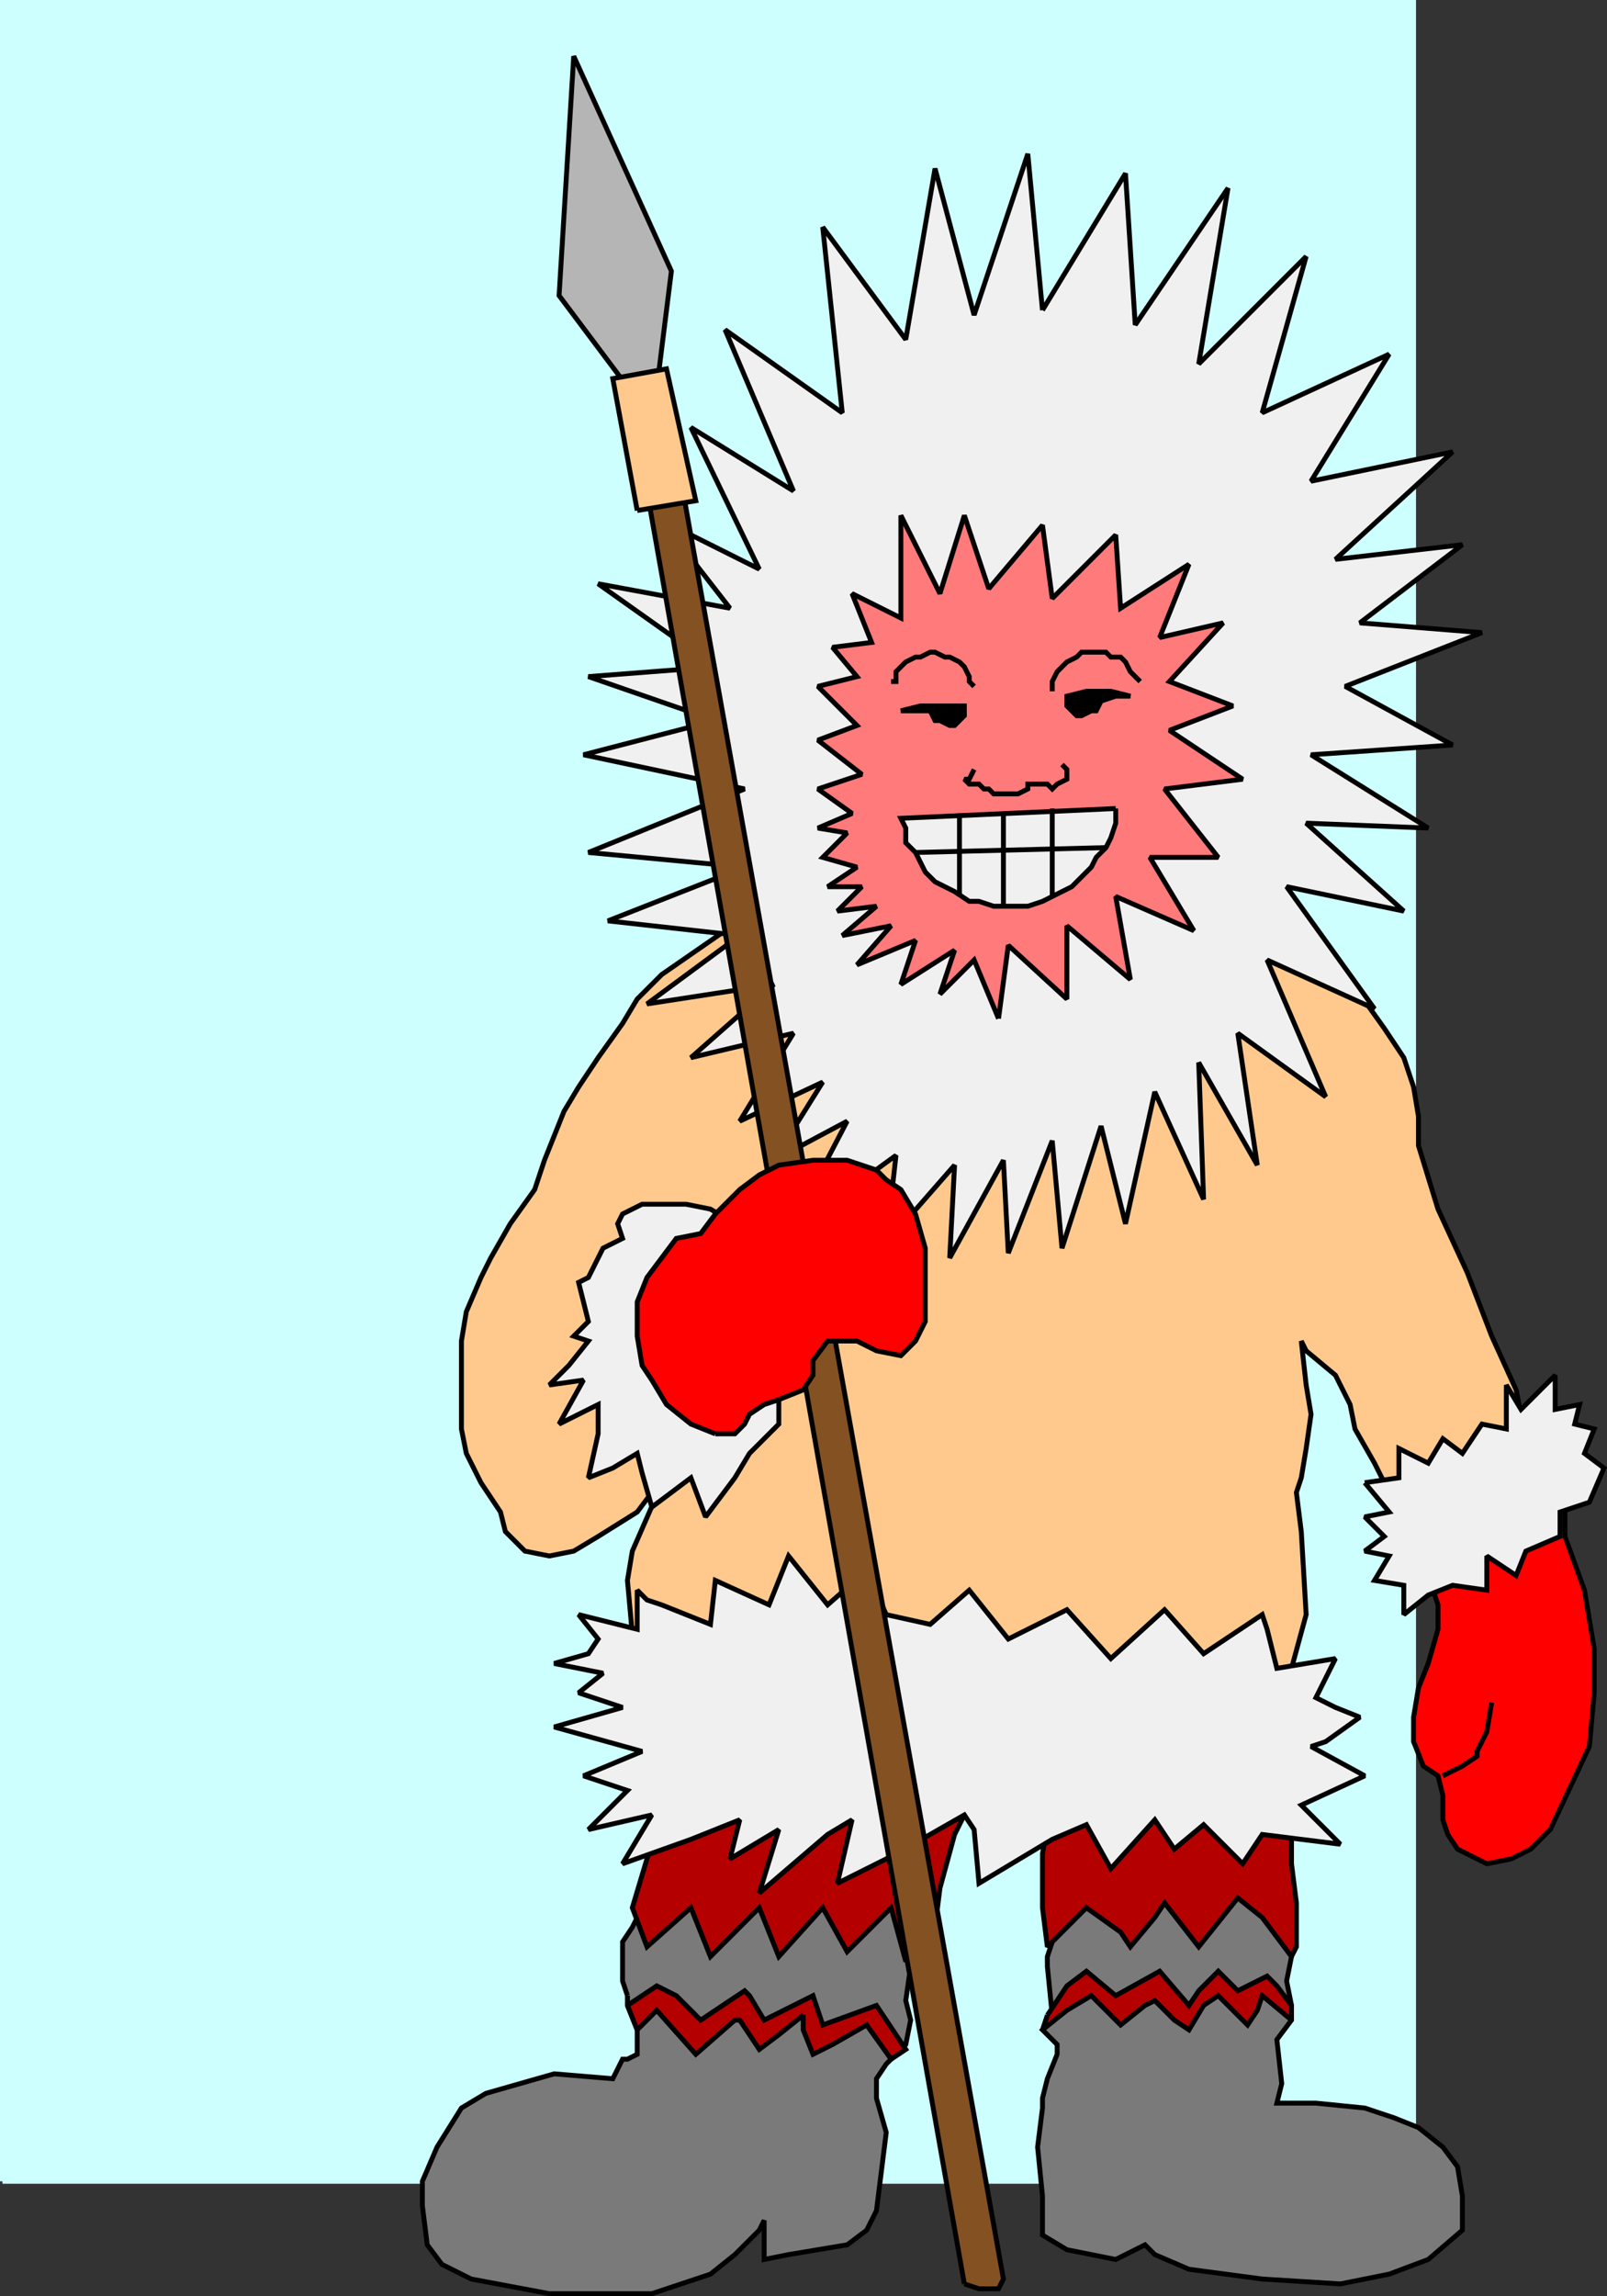
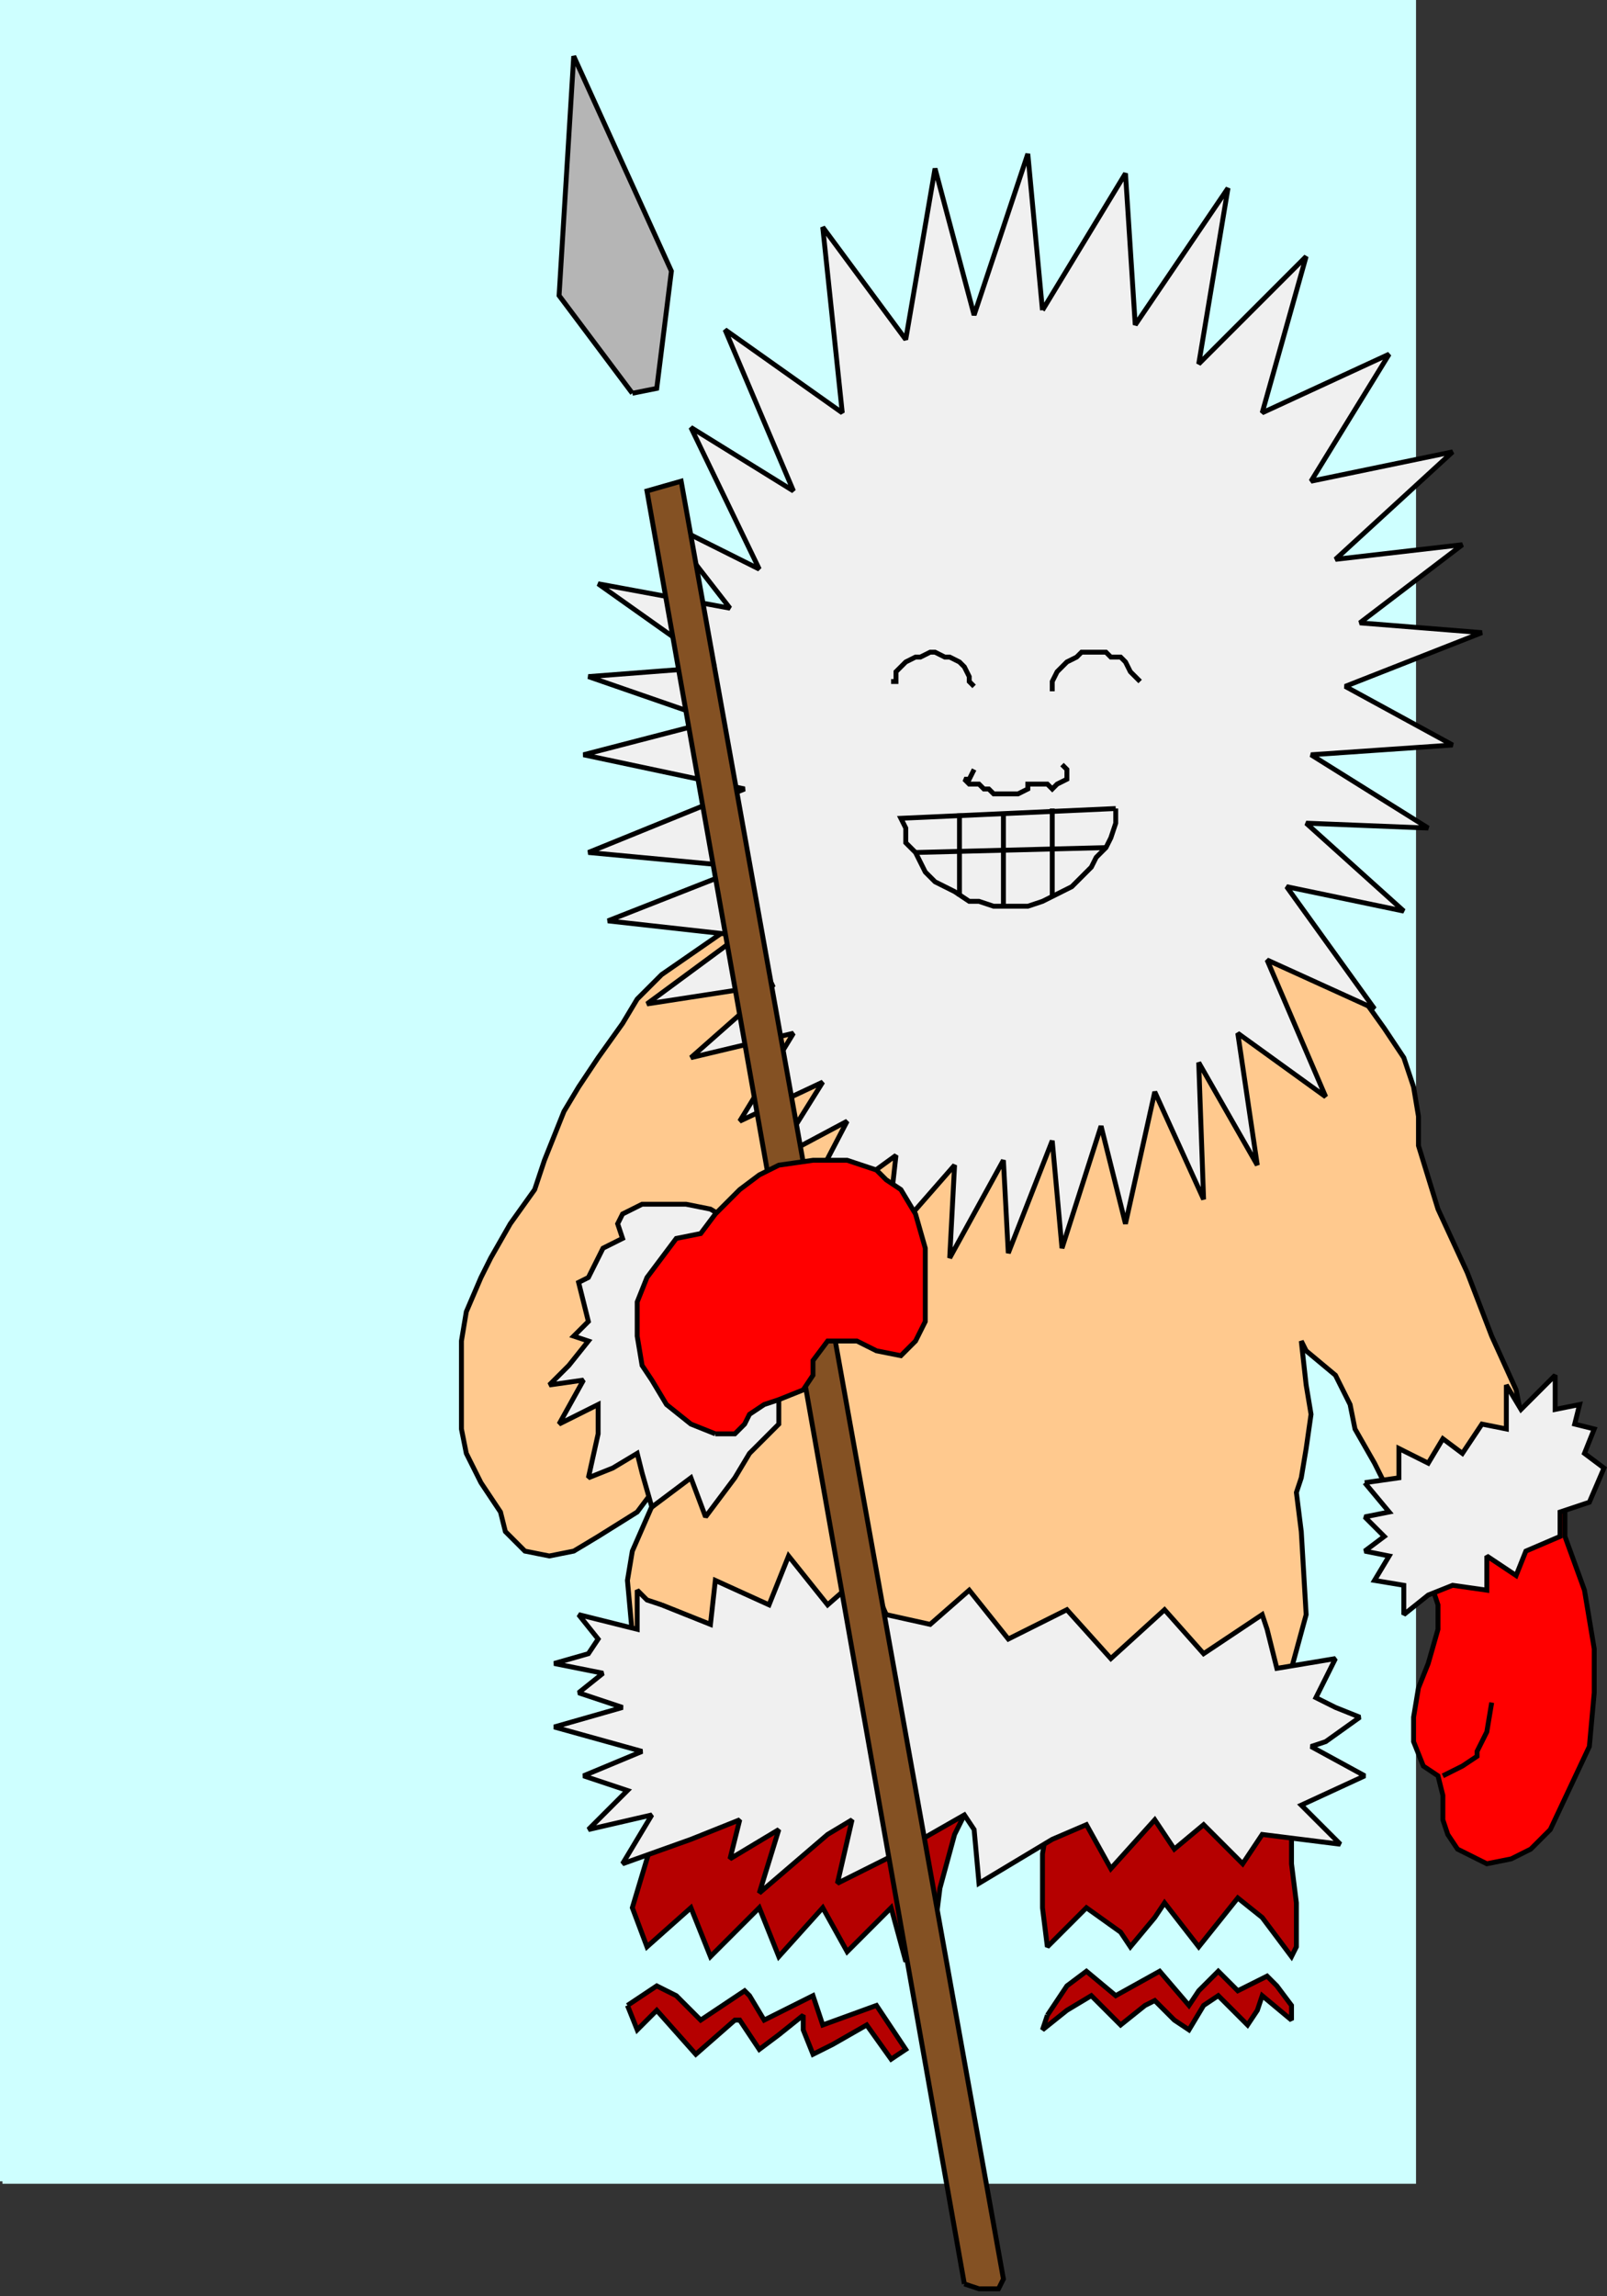
<svg xmlns="http://www.w3.org/2000/svg" width="329.114" height="470" version="1.2">
  <rect width="100%" height="100%" fill="#333333" stroke="none" />
  <g fill="none" fill-rule="evenodd" stroke="#000" stroke-miterlimit="2" font-family="'Sans Serif'" font-size="12.5" font-weight="400">
    <path fill="#ceffff" stroke="#ceffff" d="M.5 446.5V.5h289v446H.5" vector-effect="non-scaling-stroke" />
-     <path fill="#7a7a7a" d="M128.5 408.5v2l2 5v5l-2 1h-1l-1 2-1 2-12-1-7 2-7 2-5 3-5 8-3 7v5l1 8 3 4 6 3 16 3h21l12-4 5-4 5-5 1-2v8l5-1 6-1 6-1 4-3 2-4 2-16-2-7v-4l2-3 4-4 1-5-1-4 1-7 2-10-2-8v-12l22-8 12 7v6l-2 15-3 5-1 3v2l1 10v1l-2 2 3 3v2l-2 5-1 4v2l-1 8 1 10v8l5 3 10 2 6-3 2 2 7 3 15 2 16 1 10-2 8-3 7-6v-7l-1-6-3-4-5-4-5-2-6-2-10-1h-8l1-4-1-9 3-4v-3l-1-5 1-5-1-6-7-15-13-13-13-3-92 7-6 18-3 6-2 3v8l1 3" vector-effect="non-scaling-stroke" />
    <path fill="#b50000" d="m135.5 370.5-6 20 3 8 9-8 4 10 10-10 4 10 9-10 5 9 9-9 3 11 6-7 1-8 3-11 4-8 3-2 13 2-2 12v11l1 8 3-3 5-5 7 5 2 3 5-6 2-3 7 9 8-10 5 4 6 8 1-2v-9l-1-8v-12l-34-8-56 2-24-4-15 11m-7 40 6-4 4 2 5 5 9-6 1 1 3 5 10-5 2 6 11-4 6 9-3 2-5-7-7 4-4 2-2-5v-3l-5 4-4 3-4-6h-1l-8 7-8-9-4 4-2-5m86 2 4-6 4-3 6 5 9-5 6 7 2-3 4-4 4 4 6-3 2 2 3 4v3l-6-5-1 3-2 3-6-6-3 2-3 5-3-2-4-4-2 1-5 4-6-6-5 3-5 4 1-3" vector-effect="non-scaling-stroke" />
    <path fill="#ffc98e" d="m148.5 190.5-13 9-5 5-3 5-5 7-4 6-3 5-4 10-2 6-5 7-4 7-2 4-3 7-1 6v18l1 5 3 6 4 6 1 4 4 4 5 1 5-1 5-3 8-5 6-8-7 16-1 6 1 11 37 12 52 5 38-8 8-2 3-11-1-17-1-8 1-3 1-6 1-7-1-6-1-9 1 2 6 5 3 6 1 5 4 7 4 8 5 3 15-5 6-6 1-5-2-10-5-11-5-13-6-13-4-13v-6l-1-6-2-6-4-6-5-7-6-5-8-4-18-8-16 5h-18l-21-1-15 1-28-1" vector-effect="non-scaling-stroke" />
    <path fill="#f0f0f0" d="m135.5 328.5 10 4 1-9 11 5 4-10 8 10 8-7 4 9 9 2 8-7 8 10 12-6 9 10 11-10 8 9 12-8 1 3 2 8 12-2-4 8 4 2 5 2-7 5-3 1 11 6-13 6 8 8-16-2-4 6-8-8-6 5-4-6-9 10-5-9-7 3-15 9-1-11-2-3-14 8-12 6 3-13-5 3-14 12 4-13-10 6 2-8-10 4-14 5 6-10-13 3 8-8-9-3 12-5-18-5 14-4-9-3 5-4-10-2 7-2 2-3-4-5 12 3v-8l2 2 3 1" vector-effect="non-scaling-stroke" />
    <path fill="red" d="m290.5 315.5 2 7 2 6v5l-2 7-2 5-1 6v5l2 5 3 2 1 4v5l1 3 2 3 6 3 5-1 4-2 4-4 8-17 1-11v-9l-2-12-4-11v-5l-3-4-9 2-13 3-5 5" vector-effect="non-scaling-stroke" />
    <path fill="#f0f0f0" d="m279.5 303.5 7-1v-6l6 3 3-5 4 3 4-6 5 1v-9l3 5 7-7v7l5-1-1 4 4 1-2 5 4 3-3 7-6 2v5l-7 3-2 5-6-4v7l-7-1-5 2-5 4v-6l-6-1 3-5-5-1 4-3-4-4 5-1-5-6m-120-20v8l-6 6-3 5-3 4-3 4-3-8-8 6-2-7-1-4-5 3-5 2 2-9v-6l-8 4 5-9-7 1 4-4 4-5-3-1 3-3-2-8 2-1 3-6 4-2-1-3 1-2 4-2h9l5 1 5 3 6 5 3 28m54-220 17-28 2 31 19-28-6 36 22-22-9 32 26-12-16 26 29-6-24 22 26-3-21 16 25 2-28 11 22 12-29 2 24 15-25-1 20 18-24-5 18 25-22-10 12 28-18-13 4 27-12-21 1 28-10-22-6 27-5-20-8 25-2-22-9 23-1-19-11 20 1-19-14 16 2-18-22 16 12-23-15 8 10-16-17 8 11-18-21 5 17-15-26 4 19-14-27-3 28-11-32-3 32-13-33-7 27-7-26-9 26-2-24-17 27 5-14-18 20 10-14-29 21 13-14-33 24 17-4-38 17 23 6-35 8 30 11-33 3 32" vector-effect="non-scaling-stroke" />
-     <path fill="#ff7a7a" d="m204.5 208.5 2-15 12 11v-15l13 11-3-17 16 7-9-15h14l-11-14 16-2-15-10 13-5-13-5 11-12-13 3 6-15-14 9-1-15-13 13-2-15-11 13-5-15-5 16-8-16v21l-10-5 4 10-8 1 5 6-8 2 8 8-8 3 9 7-9 3 7 5-7 3 6 1-5 5 7 2-6 4h7l-5 5 8-1-7 6 10-2-7 8 12-5-3 9 11-7-3 9 7-7 5 12" vector-effect="non-scaling-stroke" />
    <path fill="#f0f0f0" d="M228.5 165.5v3l-1 3-1 2-2 2-1 2-2 2-2 2-2 1-2 1-2 1-3 1h-7l-3-1h-2l-3-2-2-1-2-1-2-2-1-2-1-2-2-2v-3l-1-2 44-2" vector-effect="non-scaling-stroke" />
    <path d="m187.5 174.5 39-1m-30-7v17m9-17v19m10-20v18" vector-effect="non-scaling-stroke" />
    <path fill="#845123" d="m197.5 467.5-65-367 7-2 66 368-1 2h-4l-3-1" vector-effect="non-scaling-stroke" />
    <path fill="#b5b5b5" d="m129.5 80.5-15-20 3-49 20 44-3 24-5 1" vector-effect="non-scaling-stroke" />
-     <path fill="#ffc98e" d="m130.5 104.5 12-2-6-27-11 2 5 27" vector-effect="non-scaling-stroke" />
    <path fill="red" d="m146.5 293.5-5-2-5-4-3-5-2-3-1-6v-7l2-5 3-4 3-4 5-1 3-4 5-5 4-3 4-2 7-1h7l6 2 2 2 3 2 3 5 2 7v15l-2 4-3 3-5-1-4-2h-6l-3 4v3l-2 3-5 2-3 1-3 2-1 2-1 1-1 1h-4" vector-effect="non-scaling-stroke" />
    <path d="m295.5 363.5 4-2 3-2v-1l2-4 1-6m-72-209-1-1-1-1-1-2-1-1h-2l-1-1h-5l-1 1-2 1-1 1-1 1-1 2v2m-16-1-1-1v-1l-1-2-1-1-2-1h-1l-2-1h-1l-2 1h-1l-2 1-1 1-1 1v2h-1" vector-effect="non-scaling-stroke" />
-     <path fill="#000" d="M197.5 145.5v1l-1 1-1 1h-1l-2-1h-1l-1-2h-6l4-1h9v1m21-2v1l1 1 1 1h1l2-1h1l1-2 3-1h3l-4-1h-5l-4 1v1" vector-effect="non-scaling-stroke" />
    <path d="m199.5 157.5-1 2h-1l1 1h2l1 1h1l1 1h5l2-1v-1h4l1 1 1-1 2-1v-2l-1-1" vector-effect="non-scaling-stroke" />
  </g>
</svg>